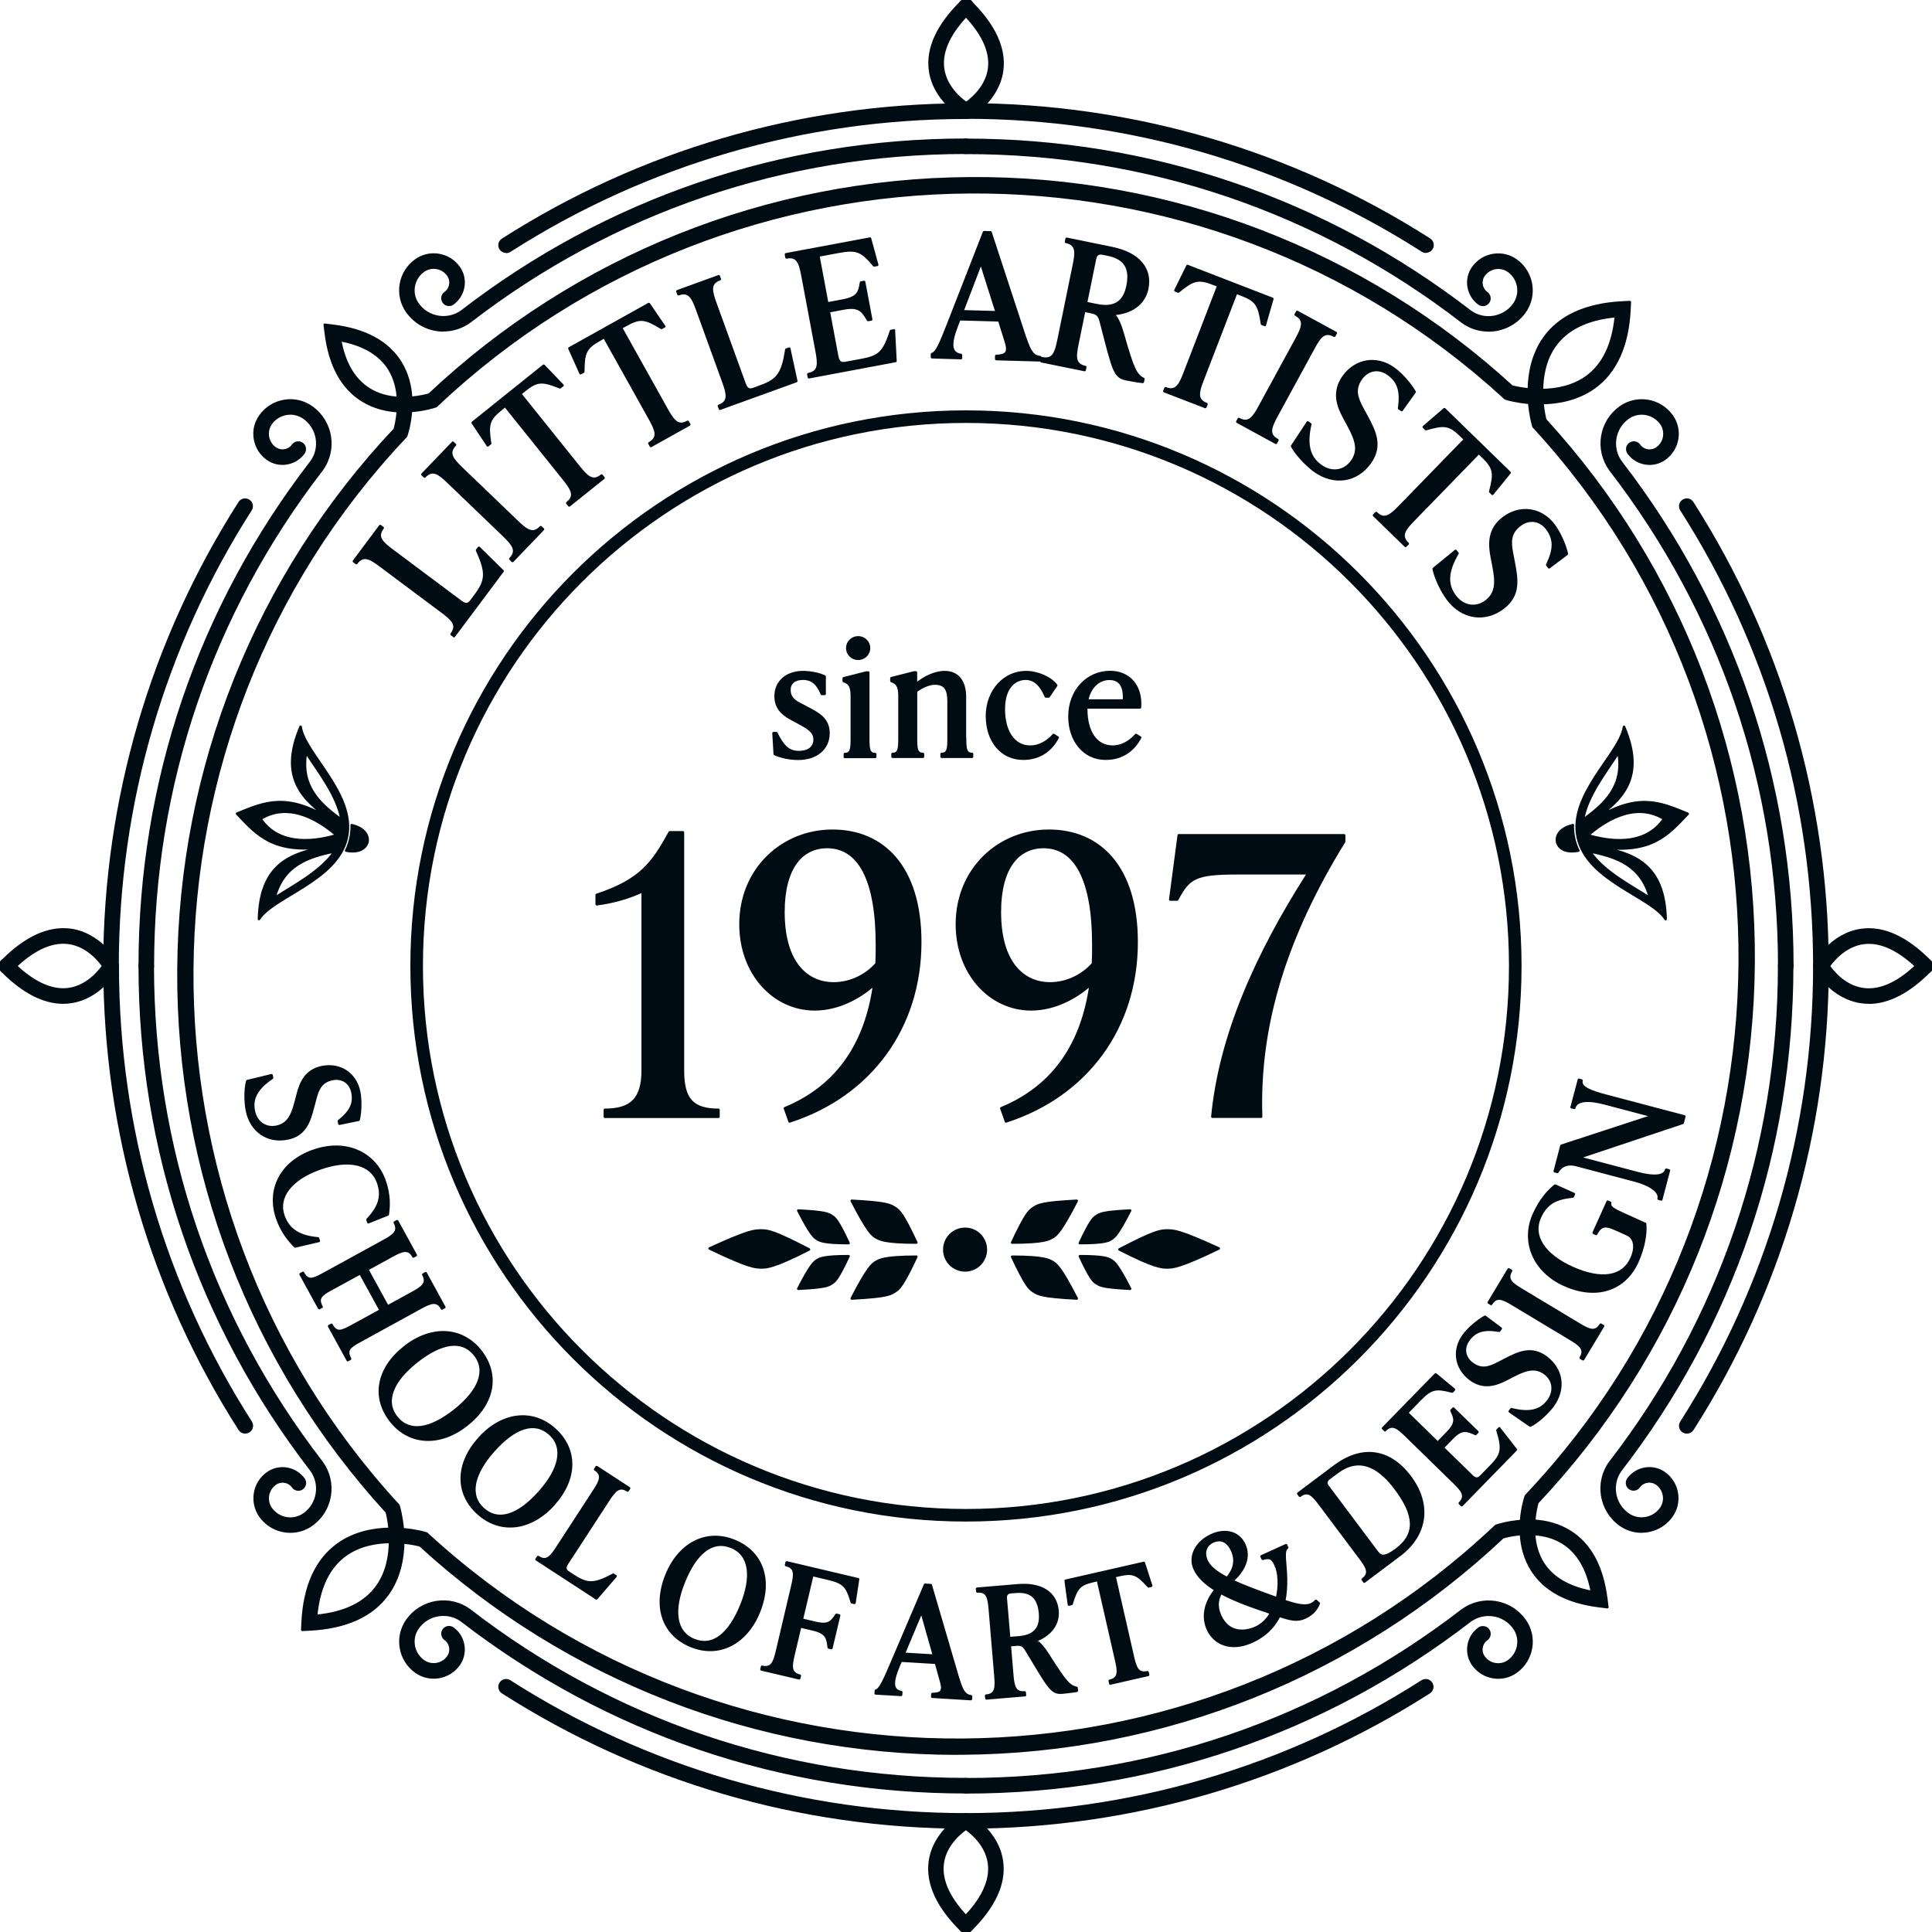
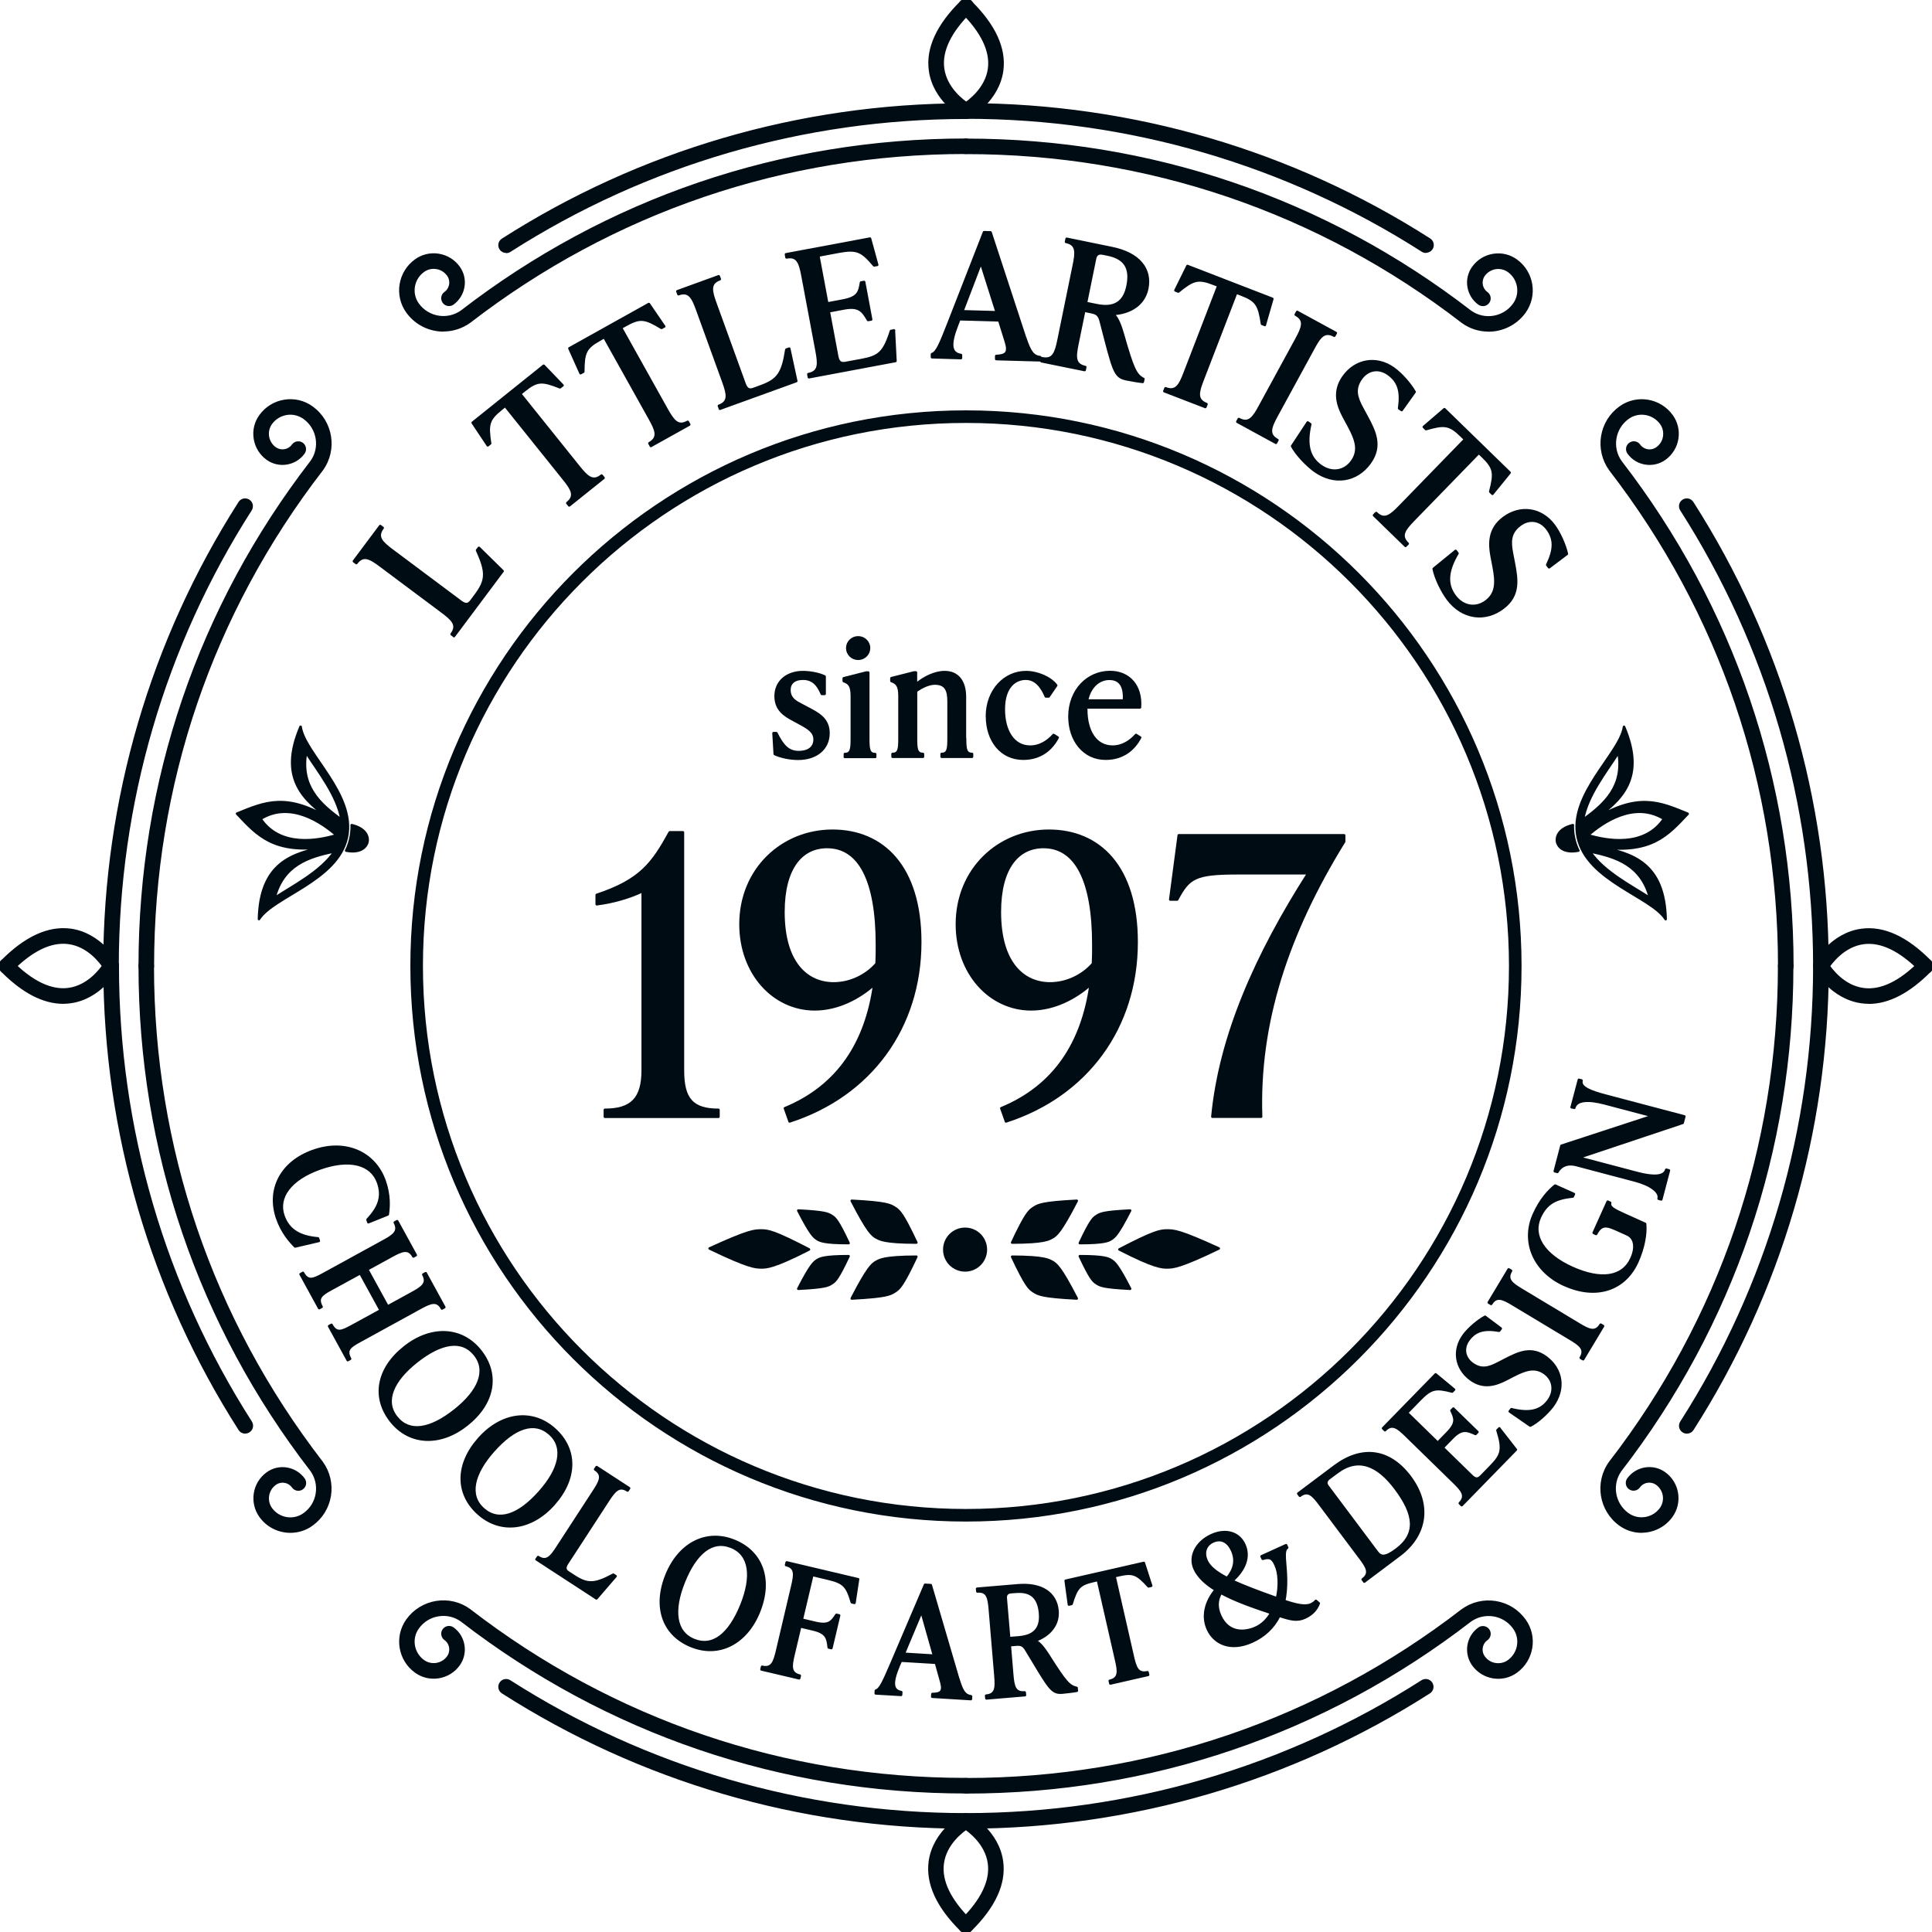
<svg xmlns="http://www.w3.org/2000/svg" width="192" height="192" viewBox="0 0 192 192" fill="none">
  <g clip-path="url(#clip0_1980_25327)">
    <path d="M45.123 63.209L44.879 63.026C45.577 62.092 44.931 61.534 43.919 60.775L37.847 56.238C36.835 55.479 36.111 55.026 35.413 55.959L35.169 55.776L37.786 52.277L38.03 52.461C37.332 53.394 37.978 53.952 38.99 54.712L45.795 59.798C46.205 60.103 46.519 60.147 46.824 59.737L47.261 59.152C48.36 57.678 48.404 56.875 47.409 54.685L47.592 54.441L49.948 56.753L45.114 63.218L45.123 63.209Z" fill="#000C14" stroke="#000C14" stroke-width="0.25" stroke-linejoin="round" />
-     <path d="M50.934 55.749L50.716 55.54C51.518 54.703 50.951 54.066 50.044 53.184L44.574 47.932C43.666 47.06 43.003 46.519 42.192 47.356L41.974 47.147L45.001 43.998L45.219 44.207C44.416 45.044 44.984 45.681 45.891 46.563L51.361 51.815C52.269 52.687 52.932 53.228 53.743 52.391L53.961 52.6L50.934 55.749Z" fill="#000C14" stroke="#000C14" stroke-width="0.25" stroke-linejoin="round" />
    <path d="M55.889 38.3L55.654 38.492C53.883 37.786 53.376 37.777 52.103 38.806L51.693 39.138L57.503 46.379C58.297 47.365 58.882 47.985 59.789 47.261L59.981 47.496L56.57 50.227L56.378 49.991C57.285 49.267 56.805 48.56 56.011 47.575L50.201 40.333L49.791 40.665C48.526 41.677 48.412 42.192 48.709 44.067L48.473 44.259L46.973 42.008L54.031 36.346L55.907 38.3H55.889Z" fill="#000C14" stroke="#000C14" stroke-width="0.25" stroke-linejoin="round" />
    <path d="M66.01 32.438L65.739 32.586C64.116 31.6 63.61 31.504 62.18 32.307L61.717 32.569L66.245 40.674C66.865 41.773 67.336 42.488 68.348 41.921L68.496 42.192L64.683 44.32L64.535 44.05C65.547 43.483 65.189 42.706 64.579 41.607L60.051 33.502L59.588 33.764C58.175 34.558 57.974 35.038 57.966 36.94L57.695 37.088L56.587 34.619L64.483 30.213L66.01 32.446V32.438Z" fill="#000C14" stroke="#000C14" stroke-width="0.25" stroke-linejoin="round" />
    <path d="M71.549 40.621L71.445 40.333C72.535 39.941 72.308 39.112 71.881 37.925L69.299 30.806C68.871 29.62 68.513 28.843 67.423 29.236L67.318 28.948L71.427 27.456L71.532 27.744C70.442 28.137 70.668 28.965 71.096 30.152L73.992 38.144C74.167 38.623 74.402 38.833 74.882 38.658L75.572 38.405C77.308 37.777 77.779 37.132 78.145 34.75L78.433 34.645L79.131 37.873L71.541 40.621H71.549Z" fill="#000C14" stroke="#000C14" stroke-width="0.25" stroke-linejoin="round" />
    <path d="M88.833 32.831L88.99 35.875L80.387 37.489L80.335 37.184C81.478 36.966 81.382 36.12 81.155 34.881L79.759 27.43C79.524 26.191 79.306 25.362 78.163 25.58L78.11 25.275L86.46 23.713L87.175 26.322L86.87 26.374C85.64 24.917 85.16 24.682 83.319 25.022L81.321 25.397L82.211 30.161L83.738 29.873C85.299 29.585 85.404 29.044 85.57 28.076L85.875 28.023L86.573 31.749L86.268 31.801C85.762 30.955 85.439 30.361 83.886 30.649L82.359 30.937L83.197 35.413C83.293 35.919 83.493 36.172 84.017 36.076L85.579 35.788C87.323 35.465 87.847 35.09 88.545 32.892L88.85 32.839L88.833 32.831Z" fill="#000C14" stroke="#000C14" stroke-width="0.25" stroke-linejoin="round" />
    <path d="M101.885 33.581C102.356 34.994 102.67 35.413 103.385 35.5V35.806L99.005 35.684V35.378C99.974 35.335 100.305 35.073 99.974 33.991L99.302 31.836L95.341 31.723L95.123 32.281C94.347 34.27 94.478 35.117 95.498 35.282V35.588L92.619 35.5V35.195C93.108 35.038 93.457 34.174 94.251 32.15L97.793 23.077L98.438 23.094L101.876 33.581H101.885ZM95.638 30.937L99.049 31.033L97.487 26.104L95.638 30.937Z" fill="#000C14" stroke="#000C14" stroke-width="0.25" stroke-linejoin="round" />
    <path d="M113.628 37.655L113.567 37.952C113.296 37.934 112.45 37.795 111.944 37.69C110.74 37.446 110.679 36.879 109.396 31.941C109.239 31.278 108.969 31.121 108.437 31.016L107.747 30.876L107.076 34.157C106.823 35.396 106.718 36.242 107.852 36.477L107.791 36.774L103.507 35.902L103.568 35.605C104.703 35.841 104.947 35.012 105.2 33.782L106.718 26.357C106.971 25.118 107.076 24.272 105.941 24.036L106.003 23.731L110.513 24.656C113.192 25.205 114.404 26.741 114.012 28.678C113.68 30.318 112.241 31.103 110.653 31.199V31.234C111.071 31.618 111.351 32.368 111.595 33.223C112.607 36.774 112.869 37.228 113.61 37.664L113.628 37.655ZM107.913 30.109L108.986 30.327C110.644 30.667 111.708 30.152 112.057 28.416C112.424 26.645 111.804 25.65 110.103 25.301L109.588 25.197C109.187 25.118 108.908 25.267 108.829 25.668L107.922 30.117L107.913 30.109Z" fill="#000C14" stroke="#000C14" stroke-width="0.25" stroke-linejoin="round" />
    <path d="M125.702 32.298L125.415 32.184C125.135 30.3 124.882 29.855 123.356 29.27L122.858 29.079L119.517 37.742C119.063 38.92 118.819 39.74 119.901 40.159L119.787 40.447L115.713 38.876L115.826 38.588C116.908 39.007 117.283 38.239 117.737 37.053L121.078 28.389L120.581 28.197C119.072 27.613 118.566 27.77 117.1 28.974L116.812 28.86L118.007 26.435L126.444 29.698L125.694 32.298H125.702Z" fill="#000C14" stroke="#000C14" stroke-width="0.25" stroke-linejoin="round" />
    <path d="M122.963 41.912L123.111 41.642C124.132 42.2 124.603 41.485 125.205 40.368L128.834 33.711C129.436 32.603 129.785 31.818 128.765 31.268L128.913 30.998L132.752 33.092L132.603 33.362C131.583 32.804 131.112 33.519 130.51 34.636L126.88 41.293C126.278 42.401 125.929 43.186 126.95 43.736L126.802 44.006L122.963 41.912Z" fill="#000C14" stroke="#000C14" stroke-width="0.25" stroke-linejoin="round" />
    <path d="M128.407 44.338L129.96 41.982L130.213 42.157C129.777 44.068 130.012 45.411 131.251 46.292C132.359 47.086 133.633 46.859 134.348 45.856C135.125 44.774 134.785 43.719 134.026 42.314L133.563 41.459C132.961 40.334 132.446 38.946 133.511 37.446C134.706 35.762 136.774 35.395 138.484 36.608C139.252 37.149 140.141 38.17 140.586 38.946L139.295 40.752L139.042 40.578C139.286 38.911 139.007 37.917 137.952 37.166C136.974 36.477 135.893 36.73 135.264 37.62C134.514 38.676 134.819 39.539 135.369 40.56L135.832 41.415C136.617 42.872 137.332 44.312 136.146 45.978C134.837 47.81 132.603 48.185 130.658 46.798C129.855 46.222 128.826 45.132 128.407 44.338Z" fill="#000C14" stroke="#000C14" stroke-width="0.25" stroke-linejoin="round" />
    <path d="M148.316 49.075L148.098 48.857C148.578 47.016 148.526 46.51 147.348 45.367L146.964 45.001L140.491 51.657C139.609 52.565 139.06 53.219 139.897 54.031L139.679 54.249L136.547 51.204L136.765 50.986C137.594 51.797 138.24 51.23 139.121 50.323L145.594 43.666L145.219 43.299C144.059 42.165 143.535 42.113 141.712 42.645L141.494 42.427L143.544 40.665L150.026 46.972L148.316 49.075Z" fill="#000C14" stroke="#000C14" stroke-width="0.25" stroke-linejoin="round" />
    <path d="M142.48 56.526L144.661 54.746L144.844 54.99C143.849 56.683 143.675 58.035 144.591 59.248C145.411 60.339 146.694 60.504 147.68 59.763C148.744 58.96 148.735 57.852 148.43 56.282L148.247 55.331C148.011 54.074 147.933 52.591 149.407 51.483C151.056 50.236 153.141 50.506 154.406 52.181C154.973 52.931 155.523 54.161 155.715 55.043L153.944 56.378L153.761 56.133C154.493 54.615 154.528 53.586 153.752 52.547C153.028 51.596 151.92 51.509 151.047 52.172C150.009 52.958 150.044 53.874 150.262 55.008L150.445 55.959C150.751 57.59 151.012 59.169 149.372 60.408C147.575 61.769 145.324 61.455 143.884 59.544C143.291 58.751 142.637 57.407 142.48 56.526Z" fill="#000C14" stroke="#000C14" stroke-width="0.25" stroke-linejoin="round" />
-     <path d="M24.577 107.442L26.985 106.858L27.037 107.119C25.606 108.088 24.952 109.091 25.222 110.4C25.458 111.578 26.418 112.197 27.473 111.979C28.625 111.743 29.044 110.862 29.393 109.501L29.611 108.672C29.899 107.59 30.405 106.378 31.992 106.055C33.772 105.688 35.325 106.692 35.692 108.506C35.858 109.318 35.823 110.504 35.639 111.281L33.729 111.673L33.676 111.412C34.837 110.487 35.255 109.676 35.029 108.559C34.819 107.529 33.973 107.041 33.031 107.233C31.914 107.46 31.591 108.201 31.329 109.187L31.111 110.016C30.736 111.429 30.344 112.781 28.573 113.139C26.627 113.532 24.961 112.433 24.542 110.374C24.367 109.519 24.359 108.201 24.577 107.442Z" fill="#000C14" stroke="#000C14" stroke-width="0.25" stroke-linejoin="round" />
    <path d="M31.146 114.369C34.322 113.244 37.227 114.535 38.222 117.353C38.719 118.767 38.649 119.91 38.536 120.686L36.608 121.463L36.521 121.209C37.585 120.067 38.1 118.993 37.576 117.519C36.913 115.652 34.741 115.076 31.792 116.123C28.843 117.17 27.517 119.002 28.171 120.843C28.695 122.317 29.864 122.919 31.6 123.068L31.687 123.321L29.332 123.87C28.791 123.33 28.04 122.475 27.561 121.114C26.566 118.296 27.875 115.521 31.138 114.369H31.146Z" fill="#000C14" stroke="#000C14" stroke-width="0.25" stroke-linejoin="round" />
    <path d="M43.919 130.03C43.43 129.131 42.741 129.446 41.764 129.978L35.753 133.276C34.776 133.808 34.305 134.139 34.793 135.038L34.558 135.169L32.708 131.792L32.944 131.662C33.432 132.56 33.964 132.333 34.941 131.801L37.829 130.222L35.805 126.532L32.917 128.111C31.94 128.643 31.469 128.974 31.958 129.873L31.722 130.004L29.873 126.628L30.108 126.497C30.597 127.395 31.129 127.168 32.106 126.636L38.117 123.338C39.094 122.806 39.722 122.387 39.234 121.489L39.469 121.358L41.319 124.734L41.084 124.865C40.595 123.967 39.906 124.281 38.929 124.813L36.495 126.148L38.519 129.838L40.953 128.503C41.93 127.971 42.558 127.552 42.069 126.662L42.305 126.532L44.155 129.908L43.919 130.039V130.03Z" fill="#000C14" stroke="#000C14" stroke-width="0.25" stroke-linejoin="round" />
    <path d="M40.202 133.886C42.837 131.792 45.882 131.914 47.732 134.244C49.599 136.599 49.075 139.47 46.388 141.59C43.753 143.684 40.708 143.562 38.859 141.232C36.992 138.877 37.515 136.006 40.202 133.886ZM45.21 140.15C47.592 138.266 48.464 136.224 47.191 134.628C45.926 133.031 43.832 133.38 41.38 135.326C39.007 137.21 38.126 139.252 39.4 140.848C40.673 142.445 42.759 142.096 45.21 140.15Z" fill="#000C14" stroke="#000C14" stroke-width="0.25" stroke-linejoin="round" />
    <path d="M47.609 142.968C49.843 140.456 52.862 140.045 55.086 142.017C57.328 144.015 57.311 146.929 55.034 149.485C52.8 151.998 49.782 152.408 47.557 150.436C45.315 148.438 45.332 145.524 47.609 142.968ZM53.629 148.273C55.645 146.004 56.159 143.849 54.633 142.488C53.106 141.127 51.108 141.843 49.032 144.181C47.016 146.449 46.501 148.604 48.028 149.965C49.555 151.326 51.553 150.611 53.629 148.273Z" fill="#000C14" stroke="#000C14" stroke-width="0.25" stroke-linejoin="round" />
    <path d="M53.324 154.964L53.472 154.738C54.328 155.296 54.79 154.703 55.392 153.769L59.03 148.177C59.641 147.243 59.998 146.58 59.143 146.022L59.292 145.795L62.52 147.898L62.371 148.124C61.517 147.566 61.054 148.159 60.443 149.093L56.36 155.366C56.116 155.741 56.099 156.02 56.474 156.264L57.015 156.613C58.376 157.503 59.082 157.494 60.949 156.491L61.176 156.639L59.274 158.847L53.315 154.964H53.324Z" fill="#000C14" stroke="#000C14" stroke-width="0.25" stroke-linejoin="round" />
    <path d="M66.236 156.526C67.501 153.403 70.206 152.007 72.963 153.124C75.746 154.249 76.706 157.006 75.423 160.182C74.158 163.305 71.453 164.701 68.697 163.584C65.913 162.459 64.954 159.702 66.236 156.526ZM73.678 159.51C74.812 156.701 74.577 154.493 72.675 153.726C70.782 152.958 69.133 154.301 67.964 157.198C66.829 160.007 67.065 162.214 68.967 162.982C70.86 163.75 72.509 162.406 73.678 159.51Z" fill="#000C14" stroke="#000C14" stroke-width="0.25" stroke-linejoin="round" />
    <path d="M85.273 156.936L84.915 159.292L84.654 159.231C84.183 157.626 83.869 157.259 82.281 156.884L80.728 156.518L79.681 160.958L81.007 161.272C82.368 161.595 82.647 161.194 83.127 160.479L83.389 160.54L82.621 163.785L82.359 163.724C82.254 162.869 82.211 162.267 80.85 161.944L79.524 161.63L78.852 164.466C78.599 165.547 78.486 166.289 79.48 166.525L79.419 166.786L75.676 165.905L75.737 165.643C76.732 165.879 76.959 165.164 77.221 164.082L78.747 157.591C79 156.509 79.114 155.767 78.119 155.532L78.18 155.27L85.273 156.945V156.936Z" fill="#000C14" stroke="#000C14" stroke-width="0.25" stroke-linejoin="round" />
    <path d="M95.237 166.847C95.612 168.104 95.874 168.479 96.502 168.583L96.484 168.854L92.645 168.618L92.663 168.348C93.509 168.339 93.806 168.112 93.544 167.153L93.012 165.242L89.531 165.033L89.321 165.512C88.588 167.249 88.676 167.99 89.566 168.165L89.548 168.435L87.027 168.287L87.044 168.016C87.472 167.894 87.803 167.144 88.562 165.382L91.93 157.495L92.497 157.53L95.228 166.847H95.237ZM89.819 164.352L92.82 164.535L91.581 160.156L89.819 164.352Z" fill="#000C14" stroke="#000C14" stroke-width="0.25" stroke-linejoin="round" />
    <path d="M106.988 167.755L107.015 168.025C106.779 168.077 106.029 168.165 105.584 168.208C104.502 168.296 104.319 167.833 101.998 163.986C101.701 163.471 101.44 163.401 100.96 163.445L100.349 163.497L100.593 166.429C100.689 167.537 100.811 168.278 101.832 168.191L101.858 168.461L98.028 168.784L98.002 168.514C99.023 168.426 99.014 167.676 98.927 166.568L98.369 159.92C98.273 158.812 98.15 158.07 97.13 158.158L97.103 157.887L101.143 157.547C103.542 157.346 104.947 158.341 105.095 160.077C105.217 161.543 104.205 162.564 102.888 163.035V163.061C103.35 163.279 103.769 163.846 104.188 164.5C105.924 167.249 106.256 167.571 106.997 167.746L106.988 167.755ZM100.279 162.799L101.239 162.721C102.722 162.599 103.49 161.901 103.359 160.339C103.228 158.751 102.46 158.062 100.934 158.193L100.471 158.228C100.113 158.254 99.921 158.454 99.948 158.812L100.288 162.799H100.279Z" fill="#000C14" stroke="#000C14" stroke-width="0.25" stroke-linejoin="round" />
    <path d="M114.404 157.591L114.142 157.652C113.017 156.413 112.616 156.212 111.211 156.535L110.757 156.64L112.572 164.605C112.816 165.687 113.043 166.411 114.038 166.184L114.099 166.446L110.347 167.301L110.286 167.039C111.281 166.812 111.176 166.062 110.923 164.98L109.108 157.015L108.655 157.12C107.268 157.434 106.98 157.791 106.491 159.397L106.229 159.458L105.906 157.093L113.671 155.322L114.404 157.591Z" fill="#000C14" stroke="#000C14" stroke-width="0.25" stroke-linejoin="round" />
    <path d="M131.059 159.335C130.815 159.99 130.361 160.443 129.672 160.758C128.896 161.115 128.233 160.932 127.133 160.574C126.549 161.761 125.615 162.598 124.455 163.131C122.291 164.116 120.677 163.314 120.04 161.918C119.464 160.662 119.787 159.213 120.808 157.992C119.848 157.407 119.098 156.727 118.723 155.915C118.165 154.685 118.871 153.263 120.398 152.565C121.776 151.937 123.111 152.286 123.661 153.507C124.193 154.668 123.748 155.977 122.457 157.102C123.591 157.625 125.074 158.184 126.906 158.838C127.046 158.245 127.107 157.608 127.081 157.006C127.046 156.378 126.95 155.924 126.749 155.488C126.444 154.816 126.165 154.711 125.484 154.912L125.371 154.668L127.805 153.56L127.918 153.804C127.439 154.118 127.788 155.366 127.805 156.971C127.814 157.756 127.753 158.463 127.622 159.1C128.774 159.484 129.698 159.711 130.274 159.449C130.545 159.327 130.684 159.196 130.771 159.091L131.042 159.327L131.059 159.335ZM119.909 155.104C120.197 155.732 120.878 156.282 121.951 156.832C122.658 155.994 122.902 155.078 122.44 154.066C122.038 153.193 121.349 152.827 120.546 153.193C119.779 153.542 119.552 154.31 119.909 155.095V155.104ZM124.786 161.761C125.441 161.464 125.955 160.949 126.331 160.295C124.638 159.728 122.797 159.1 121.332 158.297C120.93 158.978 120.878 159.728 121.262 160.574C122.117 162.459 123.844 162.188 124.786 161.761Z" fill="#000C14" stroke="#000C14" stroke-width="0.25" stroke-linejoin="round" />
    <path d="M135.587 157.18L135.421 156.962C136.241 156.351 135.84 155.714 135.168 154.825L131.164 149.485C130.501 148.595 129.995 148.028 129.183 148.648L129.018 148.429L132.621 145.725C135.334 143.692 138.065 144.024 140.124 146.763C142.218 149.555 141.738 152.556 139.086 154.545L135.578 157.18H135.587ZM138.702 147.95C136.957 145.62 135.02 144.722 132.891 146.309L132.071 146.92C131.783 147.138 131.722 147.409 131.94 147.697L136.843 154.24C137.236 154.772 137.681 154.807 138.789 153.978C140.857 152.425 140.604 150.488 138.693 147.941L138.702 147.95Z" fill="#000C14" stroke="#000C14" stroke-width="0.25" stroke-linejoin="round" />
    <path d="M148.997 141.956L150.646 144.068L145.263 149.582L145.071 149.39C145.786 148.657 145.289 148.09 144.495 147.313L139.723 142.654C138.929 141.878 138.344 141.398 137.638 142.131L137.446 141.939L142.672 136.582L144.504 138.1L144.312 138.292C142.689 137.865 142.227 137.934 141.075 139.121L139.828 140.403L142.881 143.378L143.832 142.401C144.809 141.398 144.609 140.953 144.242 140.177L144.434 139.985L146.825 142.314L146.633 142.506C145.839 142.157 145.307 141.887 144.329 142.89L143.378 143.867L146.249 146.668C146.572 146.982 146.851 147.06 147.174 146.729L148.151 145.725C149.241 144.609 149.425 144.076 148.814 142.14L149.006 141.948L148.997 141.956Z" fill="#000C14" stroke="#000C14" stroke-width="0.25" stroke-linejoin="round" />
    <path d="M152.077 141.677L150.035 140.264L150.201 140.046C151.876 140.465 153.054 140.29 153.856 139.217C154.572 138.257 154.397 137.132 153.534 136.486C152.591 135.788 151.658 136.059 150.41 136.704L149.651 137.097C148.648 137.603 147.418 138.03 146.118 137.062C144.661 135.971 144.373 134.148 145.481 132.665C145.978 132.002 146.886 131.234 147.584 130.859L149.145 132.028L148.979 132.246C147.514 131.993 146.633 132.22 145.952 133.136C145.324 133.982 145.525 134.933 146.292 135.509C147.208 136.19 147.976 135.945 148.883 135.474L149.643 135.082C150.942 134.418 152.216 133.816 153.665 134.898C155.252 136.085 155.54 138.057 154.284 139.749C153.76 140.447 152.783 141.328 152.077 141.677Z" fill="#000C14" stroke="#000C14" stroke-width="0.25" stroke-linejoin="round" />
    <path d="M157.329 135.081L157.093 134.942C157.617 134.069 157.006 133.624 156.055 133.057L150.34 129.62C149.389 129.044 148.709 128.712 148.186 129.585L147.95 129.445L149.93 126.147L150.166 126.287C149.642 127.16 150.253 127.604 151.204 128.172L156.919 131.609C157.87 132.185 158.55 132.516 159.074 131.644L159.309 131.783L157.329 135.081Z" fill="#000C14" stroke="#000C14" stroke-width="0.25" stroke-linejoin="round" />
    <path d="M155.497 127.709C152.426 126.331 151.222 123.382 152.434 120.677C153.106 119.185 153.918 118.33 154.546 117.824L156.413 118.662L156.299 118.906C154.703 119.081 153.7 119.482 153.028 120.974C152.208 122.797 153.385 124.708 156.256 125.999C159.039 127.247 161.255 127.011 162.136 125.057C162.625 123.975 162.494 123.024 161.7 122.666L160.731 122.23C159.719 121.776 159.161 121.584 158.62 122.631L158.376 122.518L159.772 119.421L160.016 119.534C159.885 119.97 160.409 120.241 161.421 120.695L163.488 121.628C163.584 122.588 163.358 123.958 162.721 125.388C161.438 128.241 158.559 129.079 155.514 127.709H155.497Z" fill="#000C14" stroke="#000C14" stroke-width="0.25" stroke-linejoin="round" />
    <path d="M156.186 110.042L156.91 107.312L157.172 107.381C156.988 108.079 158.062 108.489 159.632 108.899L167.388 110.95L167.222 111.587L156.893 115.041L162.677 116.568C164.186 116.97 165.39 117.004 165.591 116.245L165.853 116.315L165.094 119.194L164.832 119.124C165.015 118.427 163.994 117.72 162.476 117.319L156.666 115.783C155.619 115.504 155.025 116.001 154.772 116.464L154.511 116.394L155.174 113.864L164.221 110.906L159.431 109.641C157.861 109.231 156.666 109.283 156.448 110.095L156.186 110.025V110.042Z" fill="#000C14" stroke="#000C14" stroke-width="0.25" stroke-linejoin="round" />
    <path fill-rule="evenodd" clip-rule="evenodd" d="M95.995 41.906C66.123 41.906 41.906 66.123 41.906 95.995C41.906 125.868 66.123 150.085 95.995 150.085C125.868 150.085 150.085 125.868 150.085 95.995C150.085 66.123 125.868 41.906 95.995 41.906ZM40.906 95.995C40.906 65.57 65.57 40.906 95.995 40.906C126.42 40.906 151.085 65.57 151.085 95.995C151.085 126.42 126.42 151.085 95.995 151.085C65.57 151.085 40.906 126.42 40.906 95.995Z" fill="#000C14" stroke="#000C14" stroke-width="0.25" stroke-miterlimit="10" />
    <path d="M67.868 106.378C67.868 109.222 68.793 110.295 71.401 110.295V110.984H60.112V110.295C62.72 110.295 63.872 109.222 63.872 106.378V88.553C62.642 89.164 60.879 89.67 59.3 89.862V88.937C63.68 87.48 64.867 85.788 66.559 82.717H67.868V106.378Z" fill="#000C14" stroke="#000C14" stroke-width="0.25" stroke-linejoin="round" />
    <path d="M91.45 93.622C91.45 102.146 86.46 108.873 78.468 111.446L78.006 110.138C83.301 107.948 86.067 103.647 86.879 97.845C85.456 99.11 83.345 100.305 80.963 100.305C76.889 100.305 73.591 96.737 73.591 91.851C73.591 86.398 77.735 82.56 82.734 82.56C87.734 82.56 91.45 86.128 91.45 93.622ZM87.114 95.777C87.149 95.166 87.149 94.547 87.149 93.893C87.149 87.437 85.387 84.174 82.193 84.174C79.655 84.174 77.857 86.25 77.857 90.63C77.857 95.812 80.274 97.731 82.848 97.731C84.575 97.731 86.154 96.885 87.114 95.769V95.777Z" fill="#000C14" stroke="#000C14" stroke-width="0.25" stroke-linejoin="round" />
    <path d="M112.956 93.622C112.956 102.146 107.966 108.873 99.974 111.446L99.511 110.138C104.807 107.948 107.573 103.647 108.384 97.845C106.962 99.11 104.851 100.305 102.469 100.305C98.395 100.305 95.097 96.737 95.097 91.851C95.097 86.398 99.241 82.56 104.24 82.56C109.239 82.56 112.956 86.128 112.956 93.622ZM108.62 95.777C108.655 95.166 108.655 94.547 108.655 93.893C108.655 87.437 106.892 84.174 103.699 84.174C101.16 84.174 99.363 86.25 99.363 90.63C99.363 95.812 101.78 97.731 104.354 97.731C106.081 97.731 107.66 96.885 108.62 95.769V95.777Z" fill="#000C14" stroke="#000C14" stroke-width="0.25" stroke-linejoin="round" />
    <path d="M133.581 83.022V83.633C127.892 92.846 125.013 101.719 125.327 110.976H120.485C121.253 102.914 124.865 94.844 130.013 86.783H122.981C118.714 86.783 118.138 87.245 116.987 89.391H116.298L117.144 83.014H133.581V83.022Z" fill="#000C14" stroke="#000C14" stroke-width="0.25" stroke-linejoin="round" />
    <path d="M87.053 125.423C87.385 125.214 87.856 124.9 91.066 124.891C89.714 127.761 89.374 128.058 88.938 128.337C88.475 128.634 88.135 128.861 84.645 129.044C86.242 125.938 86.669 125.659 87.044 125.415L87.053 125.423Z" fill="#000C14" stroke="#000C14" stroke-width="0.25" stroke-linejoin="round" />
    <path d="M87.053 122.954C87.385 123.164 87.856 123.478 91.066 123.486C89.714 120.616 89.374 120.319 88.938 120.04C88.475 119.744 88.135 119.517 84.645 119.333C86.242 122.439 86.669 122.719 87.044 122.963L87.053 122.954Z" fill="#000C14" stroke="#000C14" stroke-width="0.25" stroke-linejoin="round" />
    <path d="M81.199 125.249C81.452 125.083 81.827 124.839 84.331 124.839C83.275 127.072 83.013 127.308 82.673 127.526C82.316 127.762 82.045 127.936 79.332 128.076C80.571 125.659 80.902 125.441 81.199 125.249Z" fill="#000C14" stroke="#000C14" stroke-width="0.25" stroke-linejoin="round" />
    <path d="M81.199 123.129C81.452 123.295 81.827 123.539 84.331 123.539C83.275 121.306 83.013 121.07 82.673 120.852C82.316 120.616 82.045 120.442 79.332 120.302C80.571 122.719 80.902 122.937 81.199 123.129Z" fill="#000C14" stroke="#000C14" stroke-width="0.25" stroke-linejoin="round" />
    <path d="M75.65 125.956C76.156 125.956 76.889 125.964 80.396 124.167C76.933 122.37 76.357 122.291 75.685 122.283C74.978 122.283 74.446 122.274 70.52 124.071C74.411 125.947 75.066 125.947 75.65 125.956Z" fill="#000C14" stroke="#000C14" stroke-width="0.25" stroke-linejoin="round" />
    <path d="M98.098 124.184C98.098 125.397 97.121 126.374 95.908 126.374C94.696 126.374 93.719 125.397 93.719 124.184C93.719 122.972 94.696 121.995 95.908 121.995C97.121 121.995 98.098 122.972 98.098 124.184Z" fill="#000C14" />
    <path d="M104.598 125.423C104.266 125.214 103.795 124.9 100.585 124.891C101.937 127.761 102.277 128.058 102.713 128.337C103.176 128.634 103.516 128.861 107.006 129.044C105.409 125.938 104.982 125.659 104.607 125.415L104.598 125.423Z" fill="#000C14" stroke="#000C14" stroke-width="0.25" stroke-linejoin="round" />
    <path d="M104.598 122.954C104.266 123.164 103.795 123.478 100.585 123.486C101.937 120.616 102.277 120.319 102.713 120.04C103.176 119.744 103.516 119.517 107.006 119.333C105.409 122.439 104.982 122.719 104.607 122.963L104.598 122.954Z" fill="#000C14" stroke="#000C14" stroke-width="0.25" stroke-linejoin="round" />
    <path d="M110.443 125.249C110.19 125.083 109.815 124.839 107.311 124.839C108.367 127.072 108.629 127.308 108.969 127.526C109.327 127.762 109.597 127.936 112.31 128.076C111.072 125.659 110.74 125.441 110.443 125.249Z" fill="#000C14" stroke="#000C14" stroke-width="0.25" stroke-linejoin="round" />
    <path d="M110.443 123.129C110.19 123.295 109.815 123.539 107.311 123.539C108.367 121.306 108.629 121.07 108.969 120.852C109.327 120.616 109.597 120.442 112.31 120.302C111.072 122.719 110.74 122.937 110.443 123.129Z" fill="#000C14" stroke="#000C14" stroke-width="0.25" stroke-linejoin="round" />
    <path d="M115.992 125.956C115.486 125.956 114.753 125.964 111.246 124.167C114.71 122.37 115.286 122.291 115.957 122.283C116.664 122.283 117.196 122.274 121.122 124.071C117.231 125.947 116.577 125.947 115.992 125.956Z" fill="#000C14" stroke="#000C14" stroke-width="0.25" stroke-linejoin="round" />
-     <path d="M95.114 174.272C75.284 174.272 56.351 166.935 41.747 153.569C41.485 153.508 40.874 153.368 40.072 153.289C40.045 154.886 39.696 156.779 38.545 158.402C37.001 160.566 34.383 161.752 30.754 161.935L30.038 161.97L30.073 161.255C30.248 157.626 31.443 155.008 33.607 153.464C35.229 152.312 37.114 151.963 38.719 151.937C38.641 151.134 38.51 150.524 38.44 150.262C24.952 135.518 17.606 116.376 17.737 96.353C17.868 76.305 25.502 57.242 39.225 42.672C39.304 42.401 39.469 41.729 39.539 40.857C38.396 40.787 37.131 40.499 35.971 39.766C33.982 38.519 32.769 36.276 32.377 33.101L32.272 32.272L33.101 32.377C36.268 32.769 38.51 33.973 39.766 35.962C40.499 37.123 40.787 38.388 40.857 39.531C41.721 39.461 42.401 39.286 42.663 39.208C57.241 25.484 76.296 17.859 96.353 17.72C116.359 17.571 135.518 24.935 150.262 38.423C150.524 38.484 151.134 38.623 151.937 38.702C151.963 37.105 152.312 35.212 153.464 33.589C155.008 31.426 157.625 30.239 161.255 30.056L161.97 30.021L161.935 30.736C161.761 34.366 160.566 36.983 158.402 38.527C156.779 39.679 154.895 40.028 153.289 40.054C153.368 40.857 153.499 41.468 153.569 41.729C167.057 56.474 174.403 75.615 174.272 95.638C174.141 115.687 166.507 134.75 152.783 149.32C152.705 149.59 152.539 150.262 152.469 151.134C153.612 151.204 154.877 151.492 156.038 152.225C158.027 153.473 159.239 155.715 159.632 158.891L159.737 159.719L158.908 159.615C155.741 159.222 153.499 158.018 152.242 156.02C151.51 154.86 151.222 153.595 151.152 152.452C150.288 152.522 149.608 152.696 149.346 152.775C134.767 166.498 115.713 174.124 95.655 174.263C95.472 174.263 95.298 174.263 95.114 174.263V174.272ZM40.028 151.972C41.284 152.077 42.165 152.33 42.244 152.356L42.392 152.4L42.506 152.504C72.431 179.986 119.019 179.655 148.561 151.736L148.665 151.641L148.796 151.597C148.875 151.571 149.834 151.257 151.161 151.161C151.257 149.835 151.571 148.884 151.597 148.796L151.64 148.665L151.736 148.561C179.655 119.02 179.986 72.431 152.504 42.506L152.399 42.392L152.356 42.244C152.33 42.157 152.085 41.284 151.972 40.028C150.716 39.923 149.834 39.67 149.756 39.644L149.608 39.6L149.494 39.496C119.56 12.014 72.98 12.345 43.439 40.264L43.334 40.36L43.204 40.403C43.125 40.429 42.165 40.743 40.839 40.839C40.743 42.166 40.429 43.117 40.403 43.204L40.359 43.335L40.264 43.439C12.345 72.98 12.014 119.569 39.496 149.494L39.6 149.608L39.644 149.756C39.67 149.843 39.914 150.724 40.028 151.972ZM38.763 153.237C37.358 153.255 35.718 153.542 34.348 154.52C32.664 155.724 31.687 157.756 31.417 160.583C34.244 160.321 36.276 159.336 37.48 157.652C38.458 156.282 38.745 154.642 38.763 153.237ZM152.452 152.452C152.513 153.394 152.757 154.424 153.333 155.348C154.258 156.814 155.889 157.774 158.201 158.201C157.774 155.889 156.805 154.258 155.34 153.333C154.415 152.749 153.394 152.513 152.452 152.452ZM33.799 33.799C34.226 36.111 35.194 37.742 36.66 38.667C37.585 39.252 38.606 39.487 39.548 39.548C39.487 38.606 39.243 37.576 38.667 36.652C37.742 35.186 36.111 34.226 33.799 33.799ZM160.583 31.417C157.756 31.679 155.723 32.664 154.519 34.348C153.542 35.718 153.254 37.358 153.237 38.763C154.642 38.745 156.282 38.458 157.652 37.48C159.335 36.276 160.313 34.244 160.583 31.417Z" fill="#000C14" stroke="#000C14" stroke-width="0.25" stroke-linejoin="round" />
    <path d="M44.067 32.83C42.697 32.83 41.345 32.193 40.481 30.998C39.295 29.358 39.67 27.063 41.31 25.877C41.973 25.397 42.785 25.205 43.587 25.336C44.399 25.467 45.105 25.903 45.585 26.566C45.987 27.124 46.152 27.805 46.039 28.485C45.925 29.166 45.559 29.759 45.001 30.169C44.713 30.378 44.303 30.317 44.093 30.021C43.884 29.733 43.945 29.323 44.242 29.113C44.521 28.913 44.704 28.616 44.756 28.276C44.809 27.936 44.73 27.595 44.53 27.325C44.25 26.941 43.849 26.688 43.378 26.618C42.916 26.54 42.444 26.653 42.061 26.932C41.005 27.7 40.761 29.183 41.528 30.239C42.54 31.635 44.495 31.949 45.891 30.946C60.338 19.796 77.674 13.889 95.995 13.889C96.353 13.889 96.641 14.177 96.641 14.535C96.641 14.893 96.353 15.18 95.995 15.18C77.962 15.18 60.906 20.991 46.667 31.975C45.873 32.542 44.966 32.821 44.059 32.821L44.067 32.83Z" fill="#000C14" stroke="#000C14" stroke-width="0.25" stroke-linejoin="round" />
    <path d="M147.924 32.831C147.025 32.831 146.118 32.56 145.341 31.993C131.086 20.991 114.029 15.19 95.996 15.19C95.638 15.19 95.35 14.902 95.35 14.544C95.35 14.186 95.638 13.898 95.996 13.898C114.317 13.898 131.644 19.796 146.118 30.964C147.496 31.958 149.451 31.644 150.463 30.248C151.231 29.192 150.986 27.701 149.931 26.942C149.547 26.662 149.076 26.558 148.613 26.628C148.151 26.706 147.741 26.959 147.462 27.334C147.051 27.91 147.174 28.713 147.749 29.123C148.037 29.332 148.107 29.742 147.898 30.03C147.688 30.318 147.287 30.388 146.99 30.178C146.432 29.777 146.066 29.175 145.952 28.494C145.839 27.814 146.005 27.134 146.406 26.575C146.886 25.912 147.592 25.476 148.404 25.345C149.215 25.214 150.018 25.406 150.681 25.886C152.321 27.072 152.687 29.367 151.51 31.007C150.646 32.202 149.294 32.839 147.915 32.839L147.924 32.831Z" fill="#000C14" stroke="#000C14" stroke-width="0.25" stroke-linejoin="round" />
    <path d="M28.86 152.207C27.718 152.207 26.601 151.684 25.885 150.689C24.899 149.319 25.205 147.4 26.575 146.414C27.726 145.577 29.34 145.847 30.178 146.999C30.387 147.287 30.326 147.697 30.029 147.906C29.742 148.115 29.331 148.054 29.122 147.758C28.712 147.182 27.901 147.051 27.334 147.47C26.548 148.037 26.365 149.145 26.932 149.939C27.7 150.995 29.183 151.239 30.239 150.471C30.919 149.982 31.364 149.258 31.495 148.438C31.626 147.618 31.434 146.789 30.946 146.109C19.796 131.661 13.889 114.325 13.889 96.004C13.889 95.646 14.177 95.358 14.535 95.358C14.893 95.358 15.18 95.646 15.18 96.004C15.18 114.038 20.991 131.094 31.975 145.332C32.682 146.309 32.952 147.479 32.769 148.639C32.577 149.808 31.949 150.829 30.989 151.518C30.344 151.989 29.593 152.207 28.843 152.207H28.86Z" fill="#000C14" stroke="#000C14" stroke-width="0.25" stroke-linejoin="round" />
    <path d="M14.535 96.65C14.177 96.65 13.889 96.362 13.889 96.004C13.889 77.683 19.787 60.356 30.954 45.882C31.949 44.503 31.635 42.549 30.239 41.537C29.724 41.17 29.096 41.014 28.477 41.118C27.848 41.223 27.307 41.554 26.932 42.069C26.653 42.453 26.548 42.915 26.618 43.386C26.697 43.849 26.941 44.259 27.325 44.538C27.901 44.948 28.703 44.826 29.113 44.25C29.323 43.962 29.733 43.893 30.021 44.102C30.309 44.311 30.378 44.713 30.169 45.009C29.34 46.161 27.718 46.423 26.566 45.594C25.903 45.114 25.467 44.407 25.336 43.596C25.205 42.785 25.397 41.982 25.877 41.319C26.452 40.525 27.299 40.001 28.267 39.844C29.236 39.687 30.204 39.914 30.998 40.49C32.978 41.921 33.423 44.687 31.992 46.667C20.991 60.923 15.189 77.979 15.189 96.013C15.189 96.37 14.901 96.658 14.543 96.658L14.535 96.65Z" fill="#000C14" stroke="#000C14" stroke-width="0.25" stroke-linejoin="round" />
    <path d="M95.996 178.111C95.638 178.111 95.35 177.823 95.35 177.465C95.35 177.107 95.638 176.82 95.996 176.82C114.029 176.82 131.086 171.009 145.324 160.025C146.301 159.318 147.47 159.048 148.631 159.231C149.8 159.423 150.82 160.051 151.51 161.011C152.696 162.651 152.321 164.945 150.681 166.132C150.018 166.612 149.206 166.804 148.404 166.673C147.592 166.542 146.886 166.106 146.406 165.443C145.577 164.291 145.83 162.668 146.99 161.84C147.278 161.63 147.688 161.7 147.898 161.988C148.107 162.276 148.046 162.686 147.749 162.895C147.174 163.305 147.043 164.117 147.462 164.684C147.741 165.068 148.142 165.321 148.613 165.39C149.076 165.46 149.547 165.356 149.931 165.076C150.986 164.309 151.231 162.825 150.463 161.77C149.974 161.089 149.25 160.644 148.43 160.513C147.601 160.383 146.781 160.575 146.1 161.063C131.653 172.213 114.317 178.119 95.996 178.119V178.111Z" fill="#000C14" stroke="#000C14" stroke-width="0.25" stroke-linejoin="round" />
    <path d="M95.996 178.11C77.674 178.11 60.347 172.212 45.873 161.045C45.21 160.565 44.39 160.373 43.561 160.504C42.741 160.635 42.017 161.08 41.529 161.761C40.761 162.816 41.005 164.299 42.061 165.067C42.445 165.346 42.907 165.451 43.378 165.381C43.84 165.303 44.251 165.058 44.53 164.675C44.94 164.099 44.818 163.296 44.242 162.886C43.954 162.677 43.884 162.267 44.093 161.979C44.303 161.691 44.704 161.621 45.001 161.83C46.153 162.659 46.414 164.282 45.585 165.434C45.105 166.097 44.399 166.533 43.587 166.664C42.785 166.795 41.973 166.603 41.31 166.123C39.67 164.936 39.304 162.642 40.481 161.002C41.171 160.042 42.2 159.414 43.361 159.222C44.53 159.039 45.699 159.309 46.65 160.007C60.906 171.009 77.962 176.81 95.996 176.81C96.353 176.81 96.641 177.098 96.641 177.456C96.641 177.814 96.353 178.102 95.996 178.102V178.11Z" fill="#000C14" stroke="#000C14" stroke-width="0.25" stroke-linejoin="round" />
    <path d="M177.465 96.65C177.107 96.65 176.819 96.362 176.819 96.004C176.819 77.971 171.009 60.914 160.025 46.676C158.585 44.678 159.03 41.912 161.011 40.49C162.651 39.304 164.945 39.679 166.132 41.319C166.612 41.982 166.804 42.794 166.673 43.596C166.542 44.407 166.106 45.114 165.443 45.594C164.291 46.423 162.668 46.17 161.839 45.01C161.63 44.722 161.691 44.312 161.988 44.102C162.276 43.893 162.686 43.954 162.895 44.251C163.305 44.826 164.117 44.957 164.684 44.538C165.067 44.259 165.321 43.858 165.39 43.387C165.46 42.916 165.355 42.453 165.076 42.069C164.308 41.014 162.825 40.769 161.77 41.537C160.374 42.549 160.06 44.504 161.063 45.899C172.213 60.347 178.119 77.683 178.119 96.004C178.119 96.362 177.831 96.65 177.474 96.65H177.465Z" fill="#000C14" stroke="#000C14" stroke-width="0.25" stroke-linejoin="round" />
    <path d="M163.139 152.208C162.398 152.208 161.647 151.981 161.002 151.518C159.021 150.088 158.576 147.322 160.007 145.341C171.009 131.086 176.811 114.029 176.811 95.996C176.811 95.638 177.098 95.35 177.456 95.35C177.814 95.35 178.102 95.638 178.102 95.996C178.102 114.317 172.204 131.644 161.037 146.118C160.042 147.496 160.356 149.451 161.752 150.463C162.808 151.231 164.3 150.986 165.059 149.931C165.626 149.145 165.451 148.037 164.657 147.462C164.082 147.051 163.279 147.174 162.869 147.749C162.659 148.037 162.258 148.107 161.961 147.898C161.674 147.688 161.604 147.287 161.813 146.99C162.651 145.839 164.265 145.577 165.416 146.406C166.786 147.392 167.091 149.311 166.106 150.681C165.39 151.675 164.265 152.199 163.131 152.199L163.139 152.208Z" fill="#000C14" stroke="#000C14" stroke-width="0.25" stroke-linejoin="round" />
    <path d="M50.297 25.013C50.079 25.013 49.869 24.908 49.747 24.716C49.555 24.411 49.642 24.009 49.948 23.817C63.636 15.067 79.489 10.425 95.812 10.39C96.31 10.068 98.037 8.811 98.299 6.813C98.526 5.06 97.601 3.14 95.542 1.108C95.289 0.855 95.28 0.445 95.542 0.192C95.795 -0.061 96.205 -0.07 96.458 0.192C98.831 2.53 99.878 4.824 99.59 7.005C99.189 9.972 96.441 11.551 96.327 11.612L96.179 11.699H96.013C79.873 11.699 64.195 16.271 50.663 24.925C50.559 24.995 50.436 25.03 50.314 25.03L50.297 25.013Z" fill="#000C14" stroke="#000C14" stroke-width="0.25" stroke-linejoin="round" />
    <path d="M141.703 25.013C141.581 25.013 141.459 24.978 141.354 24.909C127.823 16.254 112.145 11.682 96.004 11.682H95.838L95.69 11.595C95.577 11.525 92.82 9.955 92.427 6.988C92.131 4.807 93.186 2.513 95.559 0.175C95.812 -0.078 96.222 -0.078 96.475 0.175C96.728 0.428 96.728 0.838 96.475 1.091C94.408 3.132 93.483 5.052 93.719 6.805C93.989 8.803 95.708 10.051 96.196 10.374C112.52 10.409 128.372 15.05 142.061 23.801C142.366 23.992 142.454 24.394 142.262 24.699C142.139 24.891 141.93 24.996 141.712 24.996L141.703 25.013Z" fill="#000C14" stroke="#000C14" stroke-width="0.25" stroke-linejoin="round" />
    <path d="M24.367 142.349C24.149 142.349 23.94 142.244 23.818 142.052C15.067 128.364 10.426 112.502 10.391 96.188C10.068 95.69 8.812 93.963 6.814 93.701C5.06 93.466 3.141 94.399 1.108 96.458C0.855 96.711 0.445 96.72 0.192 96.458C-0.061 96.205 -0.07 95.795 0.192 95.542C2.53 93.169 4.825 92.122 7.006 92.41C9.972 92.811 11.551 95.559 11.612 95.673L11.699 95.821V95.987C11.699 112.127 16.271 127.805 24.926 141.337C25.118 141.642 25.03 142.044 24.725 142.235C24.62 142.305 24.498 142.34 24.376 142.34L24.367 142.349Z" fill="#000C14" stroke="#000C14" stroke-width="0.25" stroke-linejoin="round" />
    <path d="M6.282 99.634C4.319 99.634 2.268 98.57 0.183 96.458C-0.07 96.205 -0.07 95.795 0.183 95.542C0.436 95.289 0.846 95.289 1.099 95.542C3.141 97.601 5.06 98.535 6.814 98.299C8.812 98.028 10.059 96.31 10.382 95.821C10.417 79.498 15.058 63.645 23.809 49.957C24.001 49.651 24.402 49.564 24.708 49.756C25.013 49.948 25.1 50.349 24.908 50.654C16.254 64.186 11.682 79.873 11.682 96.004V96.17L11.595 96.319C11.525 96.432 9.955 99.189 6.988 99.582C6.753 99.616 6.508 99.634 6.273 99.634H6.282Z" fill="#000C14" stroke="#000C14" stroke-width="0.25" stroke-linejoin="round" />
    <path d="M95.996 192C95.83 192 95.664 191.939 95.542 191.817C93.169 189.479 92.122 187.184 92.41 185.003C92.811 182.037 95.559 180.458 95.673 180.397L95.821 180.309H95.987C112.127 180.309 127.805 175.738 141.337 167.083C141.642 166.891 142.044 166.978 142.235 167.284C142.427 167.589 142.34 167.99 142.035 168.182C128.346 176.933 112.485 181.574 96.17 181.609C95.673 181.932 93.945 183.188 93.684 185.186C93.448 186.94 94.382 188.859 96.441 190.892C96.694 191.145 96.702 191.555 96.441 191.808C96.31 191.939 96.144 192 95.978 192H95.996Z" fill="#000C14" stroke="#000C14" stroke-width="0.25" stroke-linejoin="round" />
    <path d="M95.996 192C95.83 192 95.664 191.939 95.533 191.808C95.28 191.555 95.28 191.145 95.533 190.892C97.601 188.851 98.526 186.931 98.29 185.178C98.02 183.18 96.301 181.932 95.812 181.609C79.489 181.574 63.636 176.933 49.948 168.182C49.642 167.99 49.555 167.589 49.747 167.284C49.939 166.978 50.34 166.891 50.646 167.083C64.177 175.738 79.864 180.309 95.996 180.309H96.161L96.31 180.397C96.423 180.466 99.18 182.037 99.573 185.003C99.869 187.184 98.814 189.479 96.441 191.817C96.319 191.939 96.153 192 95.987 192H95.996Z" fill="#000C14" stroke="#000C14" stroke-width="0.25" stroke-linejoin="round" />
    <path d="M185.718 99.634C185.474 99.634 185.238 99.616 185.003 99.582C182.037 99.18 180.457 96.432 180.396 96.319L180.309 96.17V96.004C180.309 79.873 175.737 64.186 167.083 50.654C166.891 50.349 166.978 49.948 167.283 49.756C167.589 49.564 167.99 49.651 168.182 49.957C176.933 63.645 181.574 79.506 181.609 95.821C181.932 96.319 183.188 98.046 185.186 98.308C186.94 98.543 188.859 97.61 190.892 95.551C191.145 95.298 191.555 95.289 191.808 95.551C192.061 95.804 192.07 96.214 191.808 96.467C189.723 98.578 187.681 99.643 185.71 99.643L185.718 99.634Z" fill="#000C14" stroke="#000C14" stroke-width="0.25" stroke-linejoin="round" />
    <path d="M167.632 142.349C167.51 142.349 167.388 142.314 167.283 142.244C166.978 142.052 166.891 141.651 167.083 141.345C175.737 127.814 180.309 112.136 180.309 95.996V95.83L180.396 95.681C180.466 95.568 182.037 92.811 185.003 92.418C187.184 92.122 189.479 93.177 191.817 95.551C192.07 95.804 192.07 96.214 191.817 96.467C191.564 96.72 191.154 96.72 190.901 96.467C188.859 94.408 186.94 93.474 185.186 93.71C183.188 93.98 181.941 95.699 181.618 96.188C181.583 112.511 176.941 128.363 168.191 142.052C168.069 142.244 167.859 142.349 167.641 142.349H167.632Z" fill="#000C14" stroke="#000C14" stroke-width="0.25" stroke-linejoin="round" />
    <path d="M76.994 74.935L76.872 72.859H77.151C77.779 74.115 78.329 74.743 79.367 74.743C80.405 74.743 80.955 74.254 80.955 73.487C80.955 72.719 80.326 72.344 79.419 71.855L78.808 71.524C78.041 71.114 77.081 70.564 77.081 69.185C77.081 67.694 78.259 66.795 79.794 66.795C80.422 66.795 81.33 66.934 81.949 67.231V68.959H81.67C81.26 67.955 80.71 67.449 79.803 67.449C78.896 67.449 78.451 67.903 78.451 68.566C78.451 69.473 79.157 69.787 79.585 70.014L80.178 70.328C81.243 70.895 82.333 71.393 82.333 72.859C82.333 74.411 81.112 75.406 79.314 75.406C78.512 75.406 77.587 75.214 77.002 74.935H76.994Z" fill="#000C14" stroke="#000C14" stroke-width="0.25" stroke-linejoin="round" />
    <path d="M83.965 75.214V74.935C84.61 74.935 84.654 74.403 84.654 73.399V69.159C84.654 68.156 84.383 67.868 83.851 67.685V67.406L86.093 66.838H86.285V73.408C86.285 74.411 86.329 74.943 86.974 74.943V75.223H83.956L83.965 75.214ZM84.2 64.404C84.2 63.811 84.689 63.34 85.282 63.34C85.875 63.34 86.364 63.811 86.364 64.404C86.364 64.998 85.875 65.469 85.282 65.469C84.689 65.469 84.2 64.998 84.2 64.404Z" fill="#000C14" stroke="#000C14" stroke-width="0.25" stroke-linejoin="round" />
    <path d="M95.909 73.391C95.909 74.394 95.952 74.926 96.598 74.926V75.205H93.579V74.926C94.225 74.926 94.268 74.394 94.268 73.391V69.718C94.268 68.618 94.015 67.929 92.898 67.929C92.331 67.929 91.625 68.243 91.031 68.679V73.391C91.031 74.394 91.075 74.926 91.721 74.926V75.205H88.702V74.926C89.348 74.926 89.391 74.394 89.391 73.391V69.15C89.391 68.147 89.121 67.859 88.589 67.676V67.397L90.831 66.83H91.023V68.008C91.843 67.318 92.907 66.795 93.884 66.795C95.141 66.795 95.891 67.676 95.891 69.246V73.391H95.909Z" fill="#000C14" stroke="#000C14" stroke-width="0.25" stroke-linejoin="round" />
    <path d="M98.081 71.21C98.081 68.575 99.869 66.795 101.963 66.795C103.123 66.795 104.397 67.362 104.964 68.112L104.214 69.212H103.935C103.56 68.33 102.975 67.449 101.937 67.449C100.977 67.449 99.756 68.138 99.756 70.494C99.756 72.597 100.68 74.202 102.382 74.202C103.385 74.202 104.17 73.635 104.702 73.042L105.113 73.295C104.484 74.49 103.385 75.397 101.684 75.397C99.468 75.397 98.089 73.556 98.089 71.201L98.081 71.21Z" fill="#000C14" stroke="#000C14" stroke-width="0.25" stroke-linejoin="round" />
    <path d="M113.305 73.294C112.677 74.489 111.578 75.397 109.876 75.397C107.678 75.397 106.282 73.53 106.282 71.218C106.282 68.583 108.105 66.786 110.321 66.786C112.188 66.786 113.445 68.155 113.288 70.302H107.948V70.494C107.948 72.657 108.873 74.201 110.574 74.201C111.578 74.201 112.363 73.634 112.895 73.041L113.305 73.294ZM108.027 69.621H111.7C111.796 68.208 111.324 67.457 110.243 67.457C109.161 67.457 108.28 68.304 108.027 69.621Z" fill="#000C14" stroke="#000C14" stroke-width="0.25" stroke-linejoin="round" />
    <path d="M36.521 83.668C36.599 83.293 36.503 82.377 34.95 82.002C34.95 82.002 34.994 82.534 34.828 83.302C34.662 84.07 34.401 84.532 34.401 84.532C35.971 84.829 36.442 84.043 36.521 83.668Z" fill="#000C14" stroke="#000C14" stroke-width="0.25" stroke-linejoin="round" />
    <path d="M32.403 84.156C29.018 84.784 25.859 85.77 25.737 91.337C27.177 89.077 33.546 87.507 34.471 83.223C35.395 78.939 30.239 74.882 29.873 72.221C27.683 77.351 30.152 79.541 32.979 81.522C28.529 78.704 26.296 79.742 23.556 80.858C25.589 83.013 27.194 84.872 32.411 84.148L32.403 84.156ZM33.947 81.469C31.748 79.899 29.829 78.102 30.414 74.778C31.644 76.706 33.511 79.009 33.947 81.469ZM27.282 89.243C28.128 85.971 30.614 85.142 33.267 84.61C31.853 86.66 29.201 87.995 27.282 89.243ZM25.894 81.373C28.878 79.532 32.019 81.766 33.45 83.005C31.635 83.546 27.849 84.278 25.894 81.373Z" fill="#000C14" stroke="#000C14" stroke-width="0.25" stroke-linejoin="round" />
    <path d="M154.738 83.668C154.659 83.293 154.755 82.377 156.308 82.002C156.308 82.002 156.264 82.534 156.43 83.302C156.596 84.07 156.858 84.532 156.858 84.532C155.287 84.829 154.816 84.043 154.738 83.668Z" fill="#000C14" stroke="#000C14" stroke-width="0.25" stroke-linejoin="round" />
    <path d="M167.711 80.867C164.963 79.742 162.738 78.712 158.289 81.53C161.115 79.559 163.576 77.36 161.394 72.23C161.019 74.882 155.863 78.939 156.797 83.232C157.73 87.524 164.09 89.086 165.53 91.345C165.399 85.77 162.249 84.793 158.864 84.165C164.082 84.889 165.687 83.031 167.72 80.876L167.711 80.867ZM160.845 74.778C161.429 78.102 159.51 79.89 157.311 81.469C157.748 79.018 159.615 76.714 160.845 74.778ZM157.992 84.619C160.644 85.142 163.131 85.98 163.977 89.251C162.058 88.004 159.405 86.678 157.992 84.619ZM157.809 83.005C159.24 81.766 162.38 79.532 165.364 81.373C163.41 84.278 159.623 83.546 157.809 83.005Z" fill="#000C14" stroke="#000C14" stroke-width="0.25" stroke-linejoin="round" />
  </g>
  <defs>
    <clipPath id="clip0_1980_25327">
      <rect width="192" height="192" fill="white" />
    </clipPath>
  </defs>
</svg>